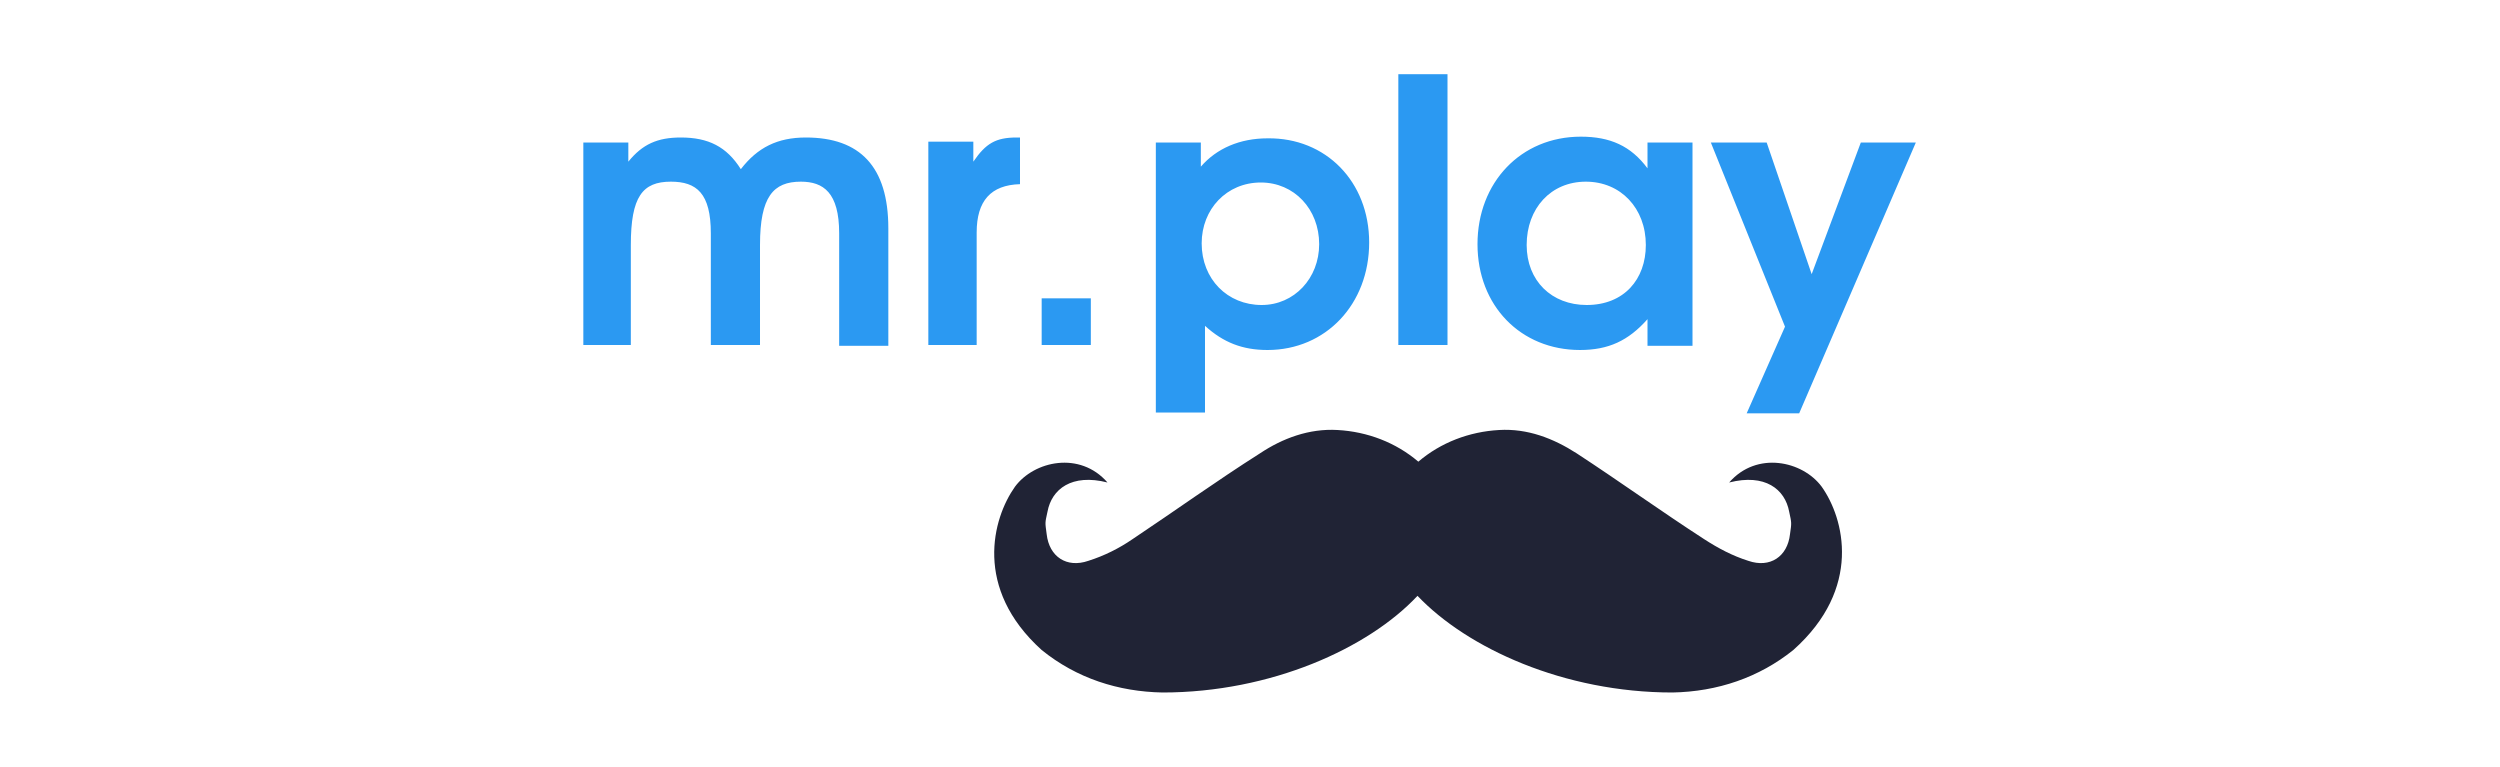
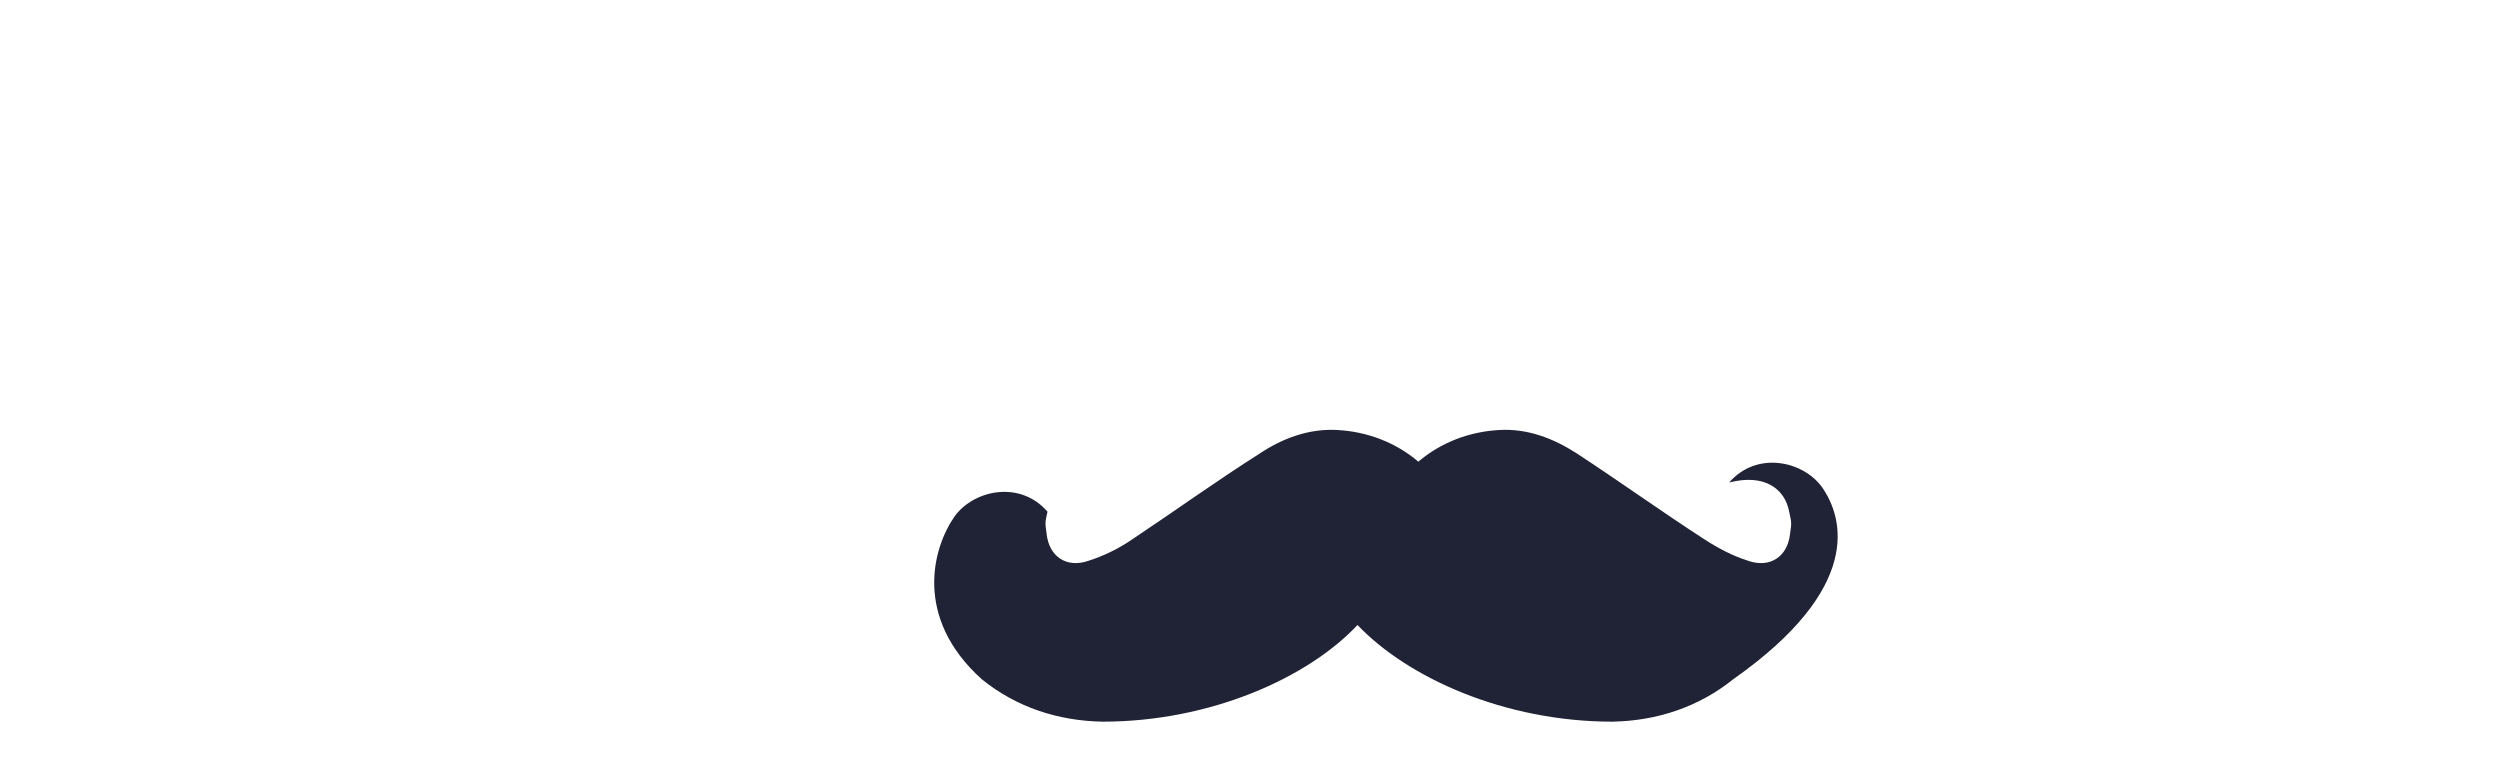
<svg xmlns="http://www.w3.org/2000/svg" id="Layer_1" x="0px" y="0px" viewBox="0 0 300 92" style="enable-background:new 0 0 300 92;" xml:space="preserve">
  <style type="text/css"> .st0{fill:#202335;} .st1{fill:#2B99F2;} </style>
  <g>
-     <path class="st0" d="M218.6,58.4c-2.3-3.1-7.8-4.3-11.1-0.5c4.3-1.1,6.7,0.8,7.2,3.5c0.3,1.4,0.3,1.3,0.1,2.7 c-0.3,2.7-2.4,4.1-5,3.2c-1.9-0.6-3.6-1.5-5.3-2.6c-5.1-3.3-10.1-6.9-15.3-10.3c-2.8-1.8-5.9-3-9.3-2.8c-3.6,0.2-7,1.5-9.7,3.8 c-2.7-2.3-6.1-3.6-9.7-3.8c-3.4-0.2-6.6,1-9.3,2.8c-5.2,3.3-10.2,6.9-15.3,10.3c-1.6,1.1-3.4,2-5.3,2.6c-2.6,0.9-4.7-0.5-5-3.2 c-0.2-1.5-0.2-1.3,0.1-2.7c0.5-2.7,2.9-4.6,7.2-3.5c-3.3-3.8-8.8-2.6-11.1,0.5c-2.7,3.8-5,12.2,3.2,19.6c4.2,3.4,9.2,5,14.5,5.1 c13,0,24.7-5.3,30.6-11.6c6,6.3,17.6,11.6,30.6,11.6c5.4-0.1,10.4-1.8,14.5-5.1C223.5,70.6,221.3,62.2,218.6,58.4L218.6,58.4z" />
-     <path class="st1" d="M164.3,29.1c0,7.4-5.2,12.9-12.2,12.9c-3,0-5.3-0.9-7.5-2.9v10.4h-5.9V17.1h5.4v2.9c1.9-2.2,4.7-3.4,8-3.4 C159.1,16.5,164.3,21.8,164.3,29.1z M158.3,29.3c0-4.2-3-7.4-7-7.4c-4.1,0-7.1,3.2-7.1,7.3c0,4.3,3.1,7.4,7.2,7.4 C155.3,36.6,158.3,33.4,158.3,29.3L158.3,29.3z M167.8,41.4h5.9V8.9h-5.9V41.4z M197.7,17.1h5.4v24.4h-5.4v-3.2 c-2.3,2.6-4.7,3.7-8.1,3.7c-7.1,0-12.3-5.3-12.3-12.7c0-7.4,5.2-12.9,12.4-12.9c3.5,0,6,1.1,8,3.8V17.1L197.7,17.1z M197.5,29.4 c0-4.4-3-7.6-7.2-7.6c-4.2,0-7.1,3.2-7.1,7.6c0,4.3,3,7.2,7.2,7.2C194.9,36.6,197.5,33.5,197.5,29.4z M223.3,17.1l-5.9,15.8 L212,17.1h-6.7l8.9,22.1l-4.6,10.4h6.3l14-32.5H223.3L223.3,17.1z M106.6,27.4v14.1h-5.9V28c0-4.9-1.9-6.2-4.6-6.2 c-3.3,0-4.9,1.8-4.9,7.6v12h-5.9V28c0-4.8-1.7-6.2-4.8-6.2c-3.4,0-4.8,1.8-4.8,7.6v12H70V17.1h5.4v2.3c1.7-2.1,3.5-2.9,6.3-2.9 c3.3,0,5.5,1.1,7.2,3.8c2-2.6,4.4-3.8,7.8-3.8C103.2,16.5,106.6,20,106.6,27.4z M116.8,19.4V17h-5.4v24.4h5.8V27.9 c0-3.8,1.7-5.7,5.2-5.8v-5.6H122C119.5,16.5,118.3,17.2,116.8,19.4L116.8,19.4z M125,35.8h5.9v5.6H125V35.8z" />
+     <path class="st0" d="M218.6,58.4c-2.3-3.1-7.8-4.3-11.1-0.5c4.3-1.1,6.7,0.8,7.2,3.5c0.3,1.4,0.3,1.3,0.1,2.7 c-0.3,2.7-2.4,4.1-5,3.2c-1.9-0.6-3.6-1.5-5.3-2.6c-5.1-3.3-10.1-6.9-15.3-10.3c-2.8-1.8-5.9-3-9.3-2.8c-3.6,0.2-7,1.5-9.7,3.8 c-2.7-2.3-6.1-3.6-9.7-3.8c-3.4-0.2-6.6,1-9.3,2.8c-5.2,3.3-10.2,6.9-15.3,10.3c-1.6,1.1-3.4,2-5.3,2.6c-2.6,0.9-4.7-0.5-5-3.2 c-0.2-1.5-0.2-1.3,0.1-2.7c-3.3-3.8-8.8-2.6-11.1,0.5c-2.7,3.8-5,12.2,3.2,19.6c4.2,3.4,9.2,5,14.5,5.1 c13,0,24.7-5.3,30.6-11.6c6,6.3,17.6,11.6,30.6,11.6c5.4-0.1,10.4-1.8,14.5-5.1C223.5,70.6,221.3,62.2,218.6,58.4L218.6,58.4z" />
  </g>
</svg>